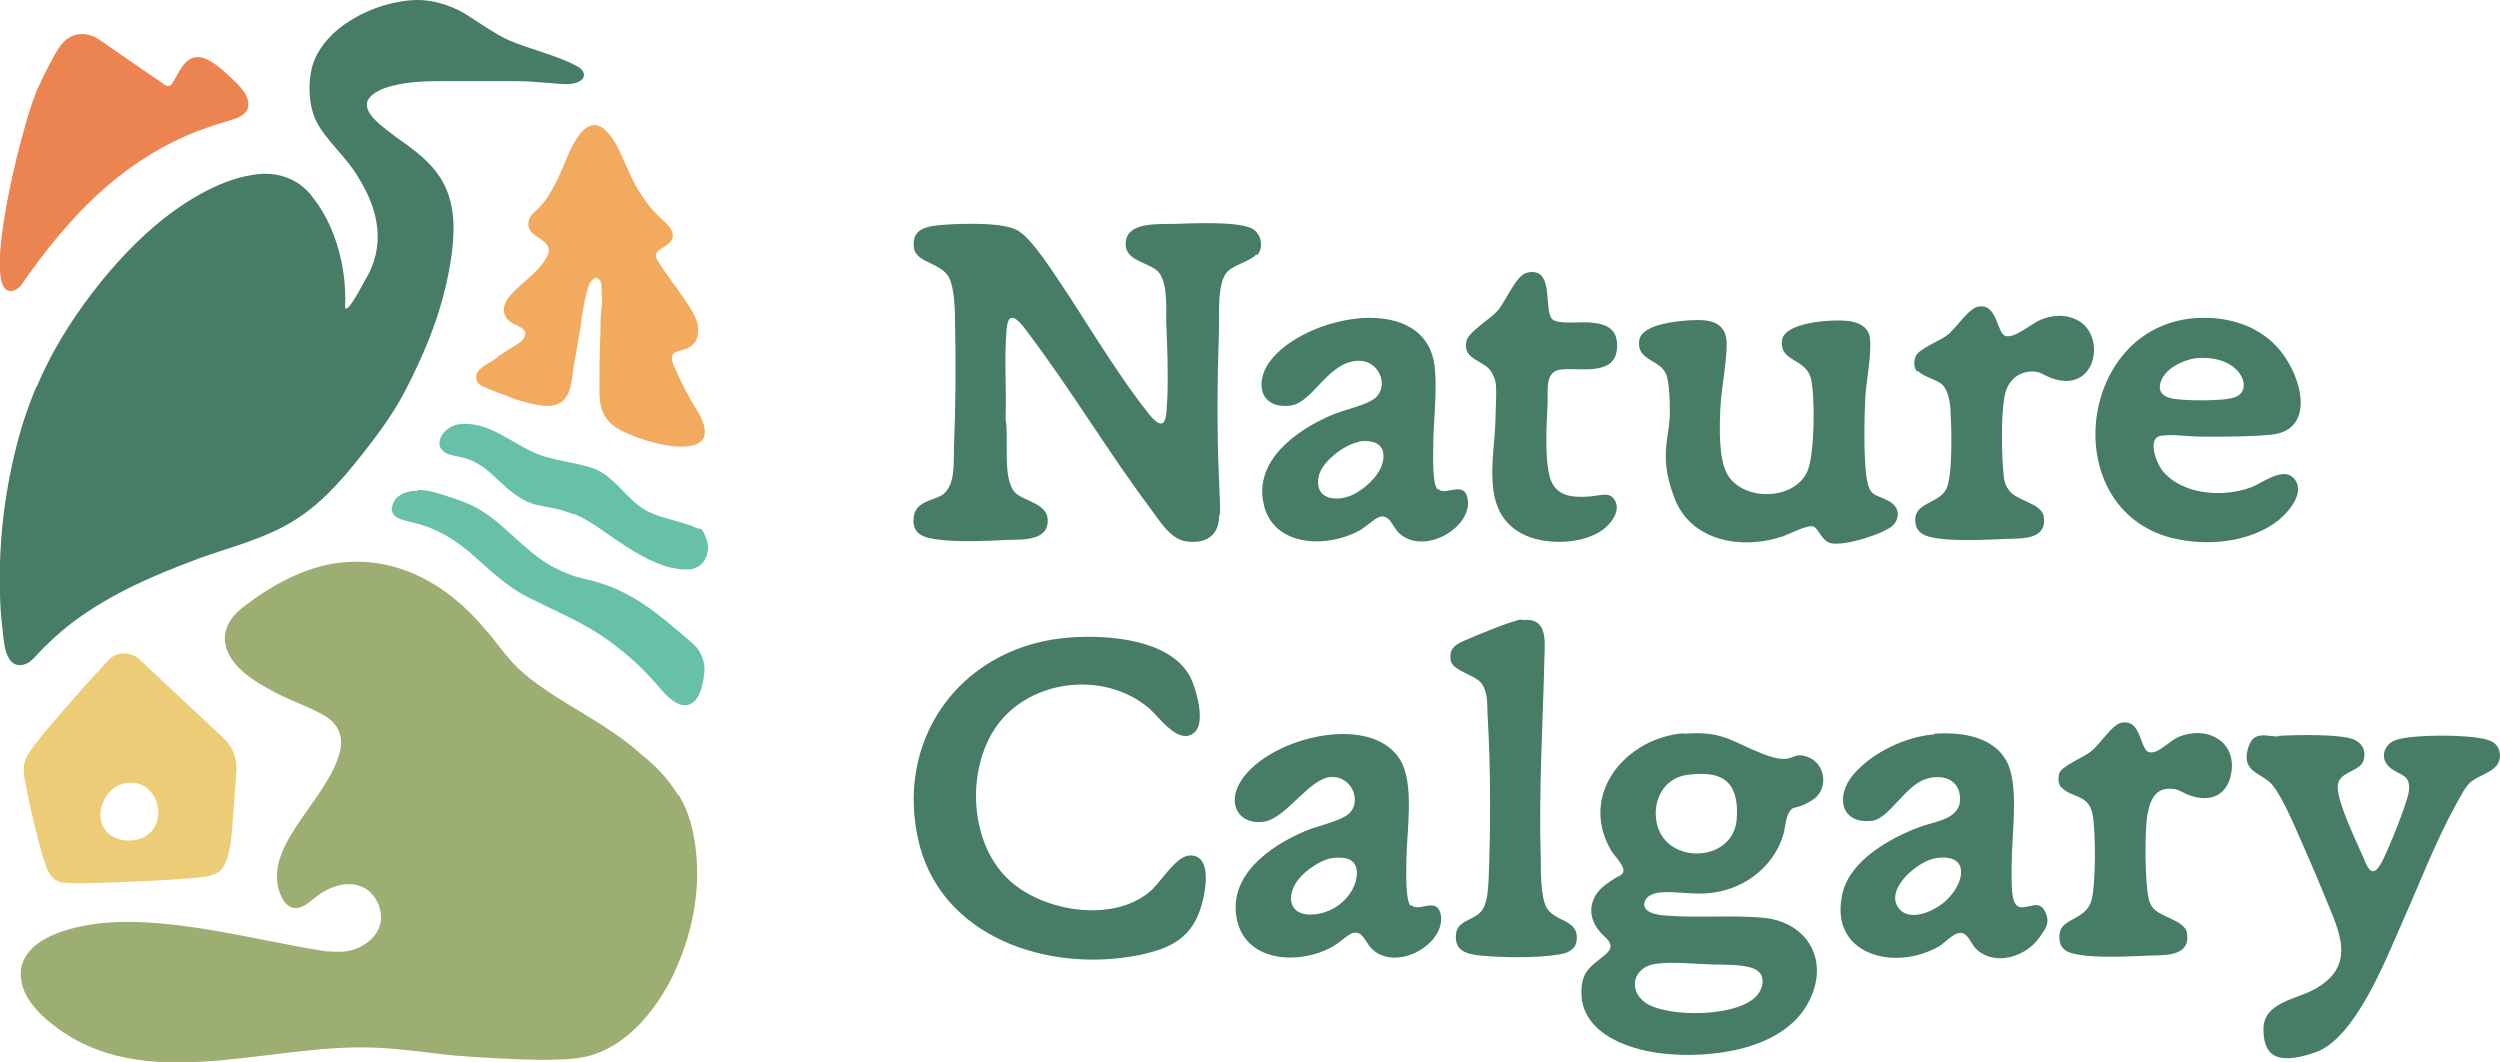
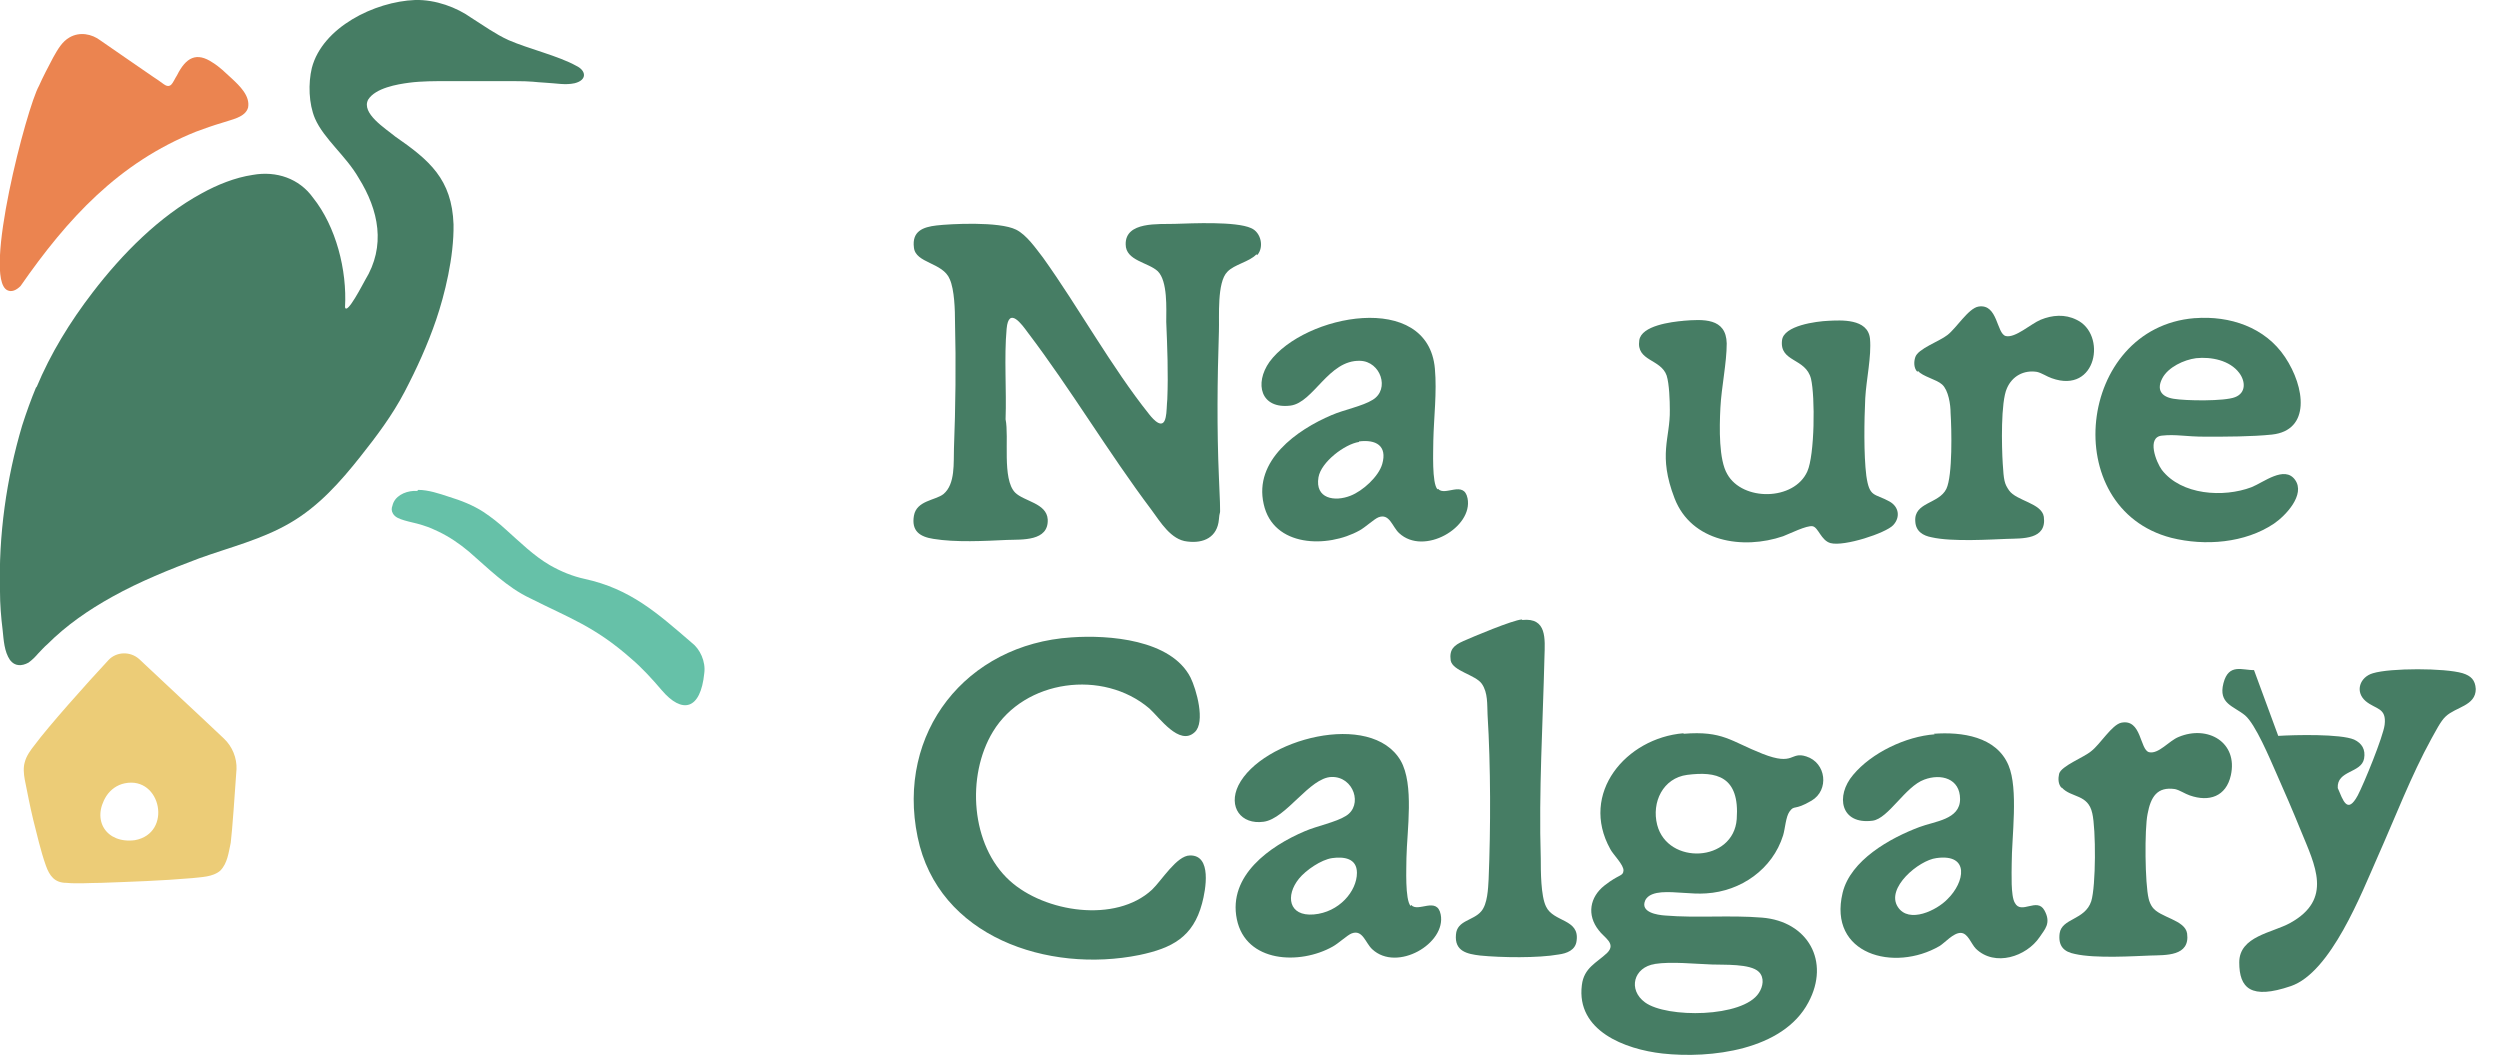
<svg xmlns="http://www.w3.org/2000/svg" id="Layer_1" version="1.1" viewBox="0 0 474.6 201.6">
  <defs>
    <style> .st0 { fill: #eccc77; } .st1 { fill: #66c1a8; } .st2 { fill: #9cae71; } .st3 { fill: #eb8450; } .st4 { fill: #467d64; } .st5 { fill: #f1aa5e; } </style>
  </defs>
  <g>
    <path class="st4" d="M319.6,139.3c7.5-.6,8.9,1.4,15,3.8s5.2-.5,8.3.5c3.8,1.2,4.4,6.4,1,8.4s-3.2.7-4.2,2.1c-.7,1-.8,3.2-1.2,4.5-2,6.4-8,10.6-14.6,11-2.8.2-5.9-.4-8.5-.2-1.1.1-2.6.4-3.1,1.6-.9,2.2,2.3,2.7,3.8,2.8,6,.5,12.3-.1,18.4.4,8.7.7,13,8.3,8.8,16.1-4.8,9.1-18.6,10.7-27.7,9.7-7.1-.8-16.4-4.3-15.3-13,.4-3.3,2.8-4.2,4.8-6.1,1.8-1.8-.6-2.9-1.6-4.3-2.3-2.9-1.7-6.3,1.1-8.5s3.5-1.7,3.6-2.8-2-3.1-2.5-4.1c-5.9-10.6,3-21.1,13.9-22ZM320.3,147.1c-4.6.6-6.8,5.2-5.7,9.5,2,7.7,14.5,7.1,15.1-1.1s-3.9-9.1-9.4-8.4ZM314.2,183c-4.1.6-5.2,4.9-1.9,7.3,4.1,3,18.6,2.9,21.6-1.8.8-1.2,1.1-2.9,0-4-1.6-1.6-6.7-1.3-8.9-1.4-3.2-.1-7.7-.6-10.9-.1Z" />
    <path class="st4" d="M203.4,121c7.1-.5,18.9.4,22.6,7.6,1.1,2.2,2.9,8.5.8,10.4-2.9,2.7-6.7-2.8-8.6-4.5-8.8-7.5-23.7-5.5-29.7,4.4-5.1,8.4-4.2,21.6,3.2,28.3,6.6,6,20.1,8.1,27,1.7,1.8-1.7,4.7-6.5,7.2-6.5,4.2-.1,3,6.5,2.3,9.1-1.7,6.4-5.7,8.5-11.9,9.8-17.3,3.5-38.2-3.4-42.1-22.4-4.1-19.8,9.2-36.6,29.2-37.9Z" />
-     <path class="st4" d="M432.5,139.7c3.2-.2,11.8-.4,14.4.7,1.5.7,2.2,1.9,1.9,3.6-.5,2.8-5.2,2.2-5,5.6s3.5,10,4.6,12.6c1,2.3,1.8,5.1,3.8,1.4,1.2-2.3,4.8-11.1,5.1-13.4.4-3.3-1.7-2.9-3.6-4.5-2.1-1.8-1.1-4.6,1.4-5.3,3.3-1,13.6-1,17,0,1.6.5,2.4,1.3,2.5,3,0,3.2-3.8,3.4-5.7,5.2-1,.9-2,3-2.7,4.2-3.9,7.1-6.9,15-10.2,22.4-3.1,7-8.9,22-16.5,24.6s-9.8.4-9.8-4.5c0-5,6.3-5.6,9.7-7.5,8.1-4.5,4.7-10.9,2-17.5-1.5-3.7-3.1-7.4-4.7-11-1.2-2.7-3.9-9.2-5.9-10.9-2.2-1.8-5.1-2.2-4.1-6.1s3.7-2.4,5.8-2.5Z" />
+     <path class="st4" d="M432.5,139.7c3.2-.2,11.8-.4,14.4.7,1.5.7,2.2,1.9,1.9,3.6-.5,2.8-5.2,2.2-5,5.6c1,2.3,1.8,5.1,3.8,1.4,1.2-2.3,4.8-11.1,5.1-13.4.4-3.3-1.7-2.9-3.6-4.5-2.1-1.8-1.1-4.6,1.4-5.3,3.3-1,13.6-1,17,0,1.6.5,2.4,1.3,2.5,3,0,3.2-3.8,3.4-5.7,5.2-1,.9-2,3-2.7,4.2-3.9,7.1-6.9,15-10.2,22.4-3.1,7-8.9,22-16.5,24.6s-9.8.4-9.8-4.5c0-5,6.3-5.6,9.7-7.5,8.1-4.5,4.7-10.9,2-17.5-1.5-3.7-3.1-7.4-4.7-11-1.2-2.7-3.9-9.2-5.9-10.9-2.2-1.8-5.1-2.2-4.1-6.1s3.7-2.4,5.8-2.5Z" />
    <path class="st4" d="M267.9,171.8c1.3,1.5,4.9-1.7,5.6,1.8,1.1,5.5-8.3,11-13,6.6-1.3-1.2-1.8-3.8-3.9-3-.8.3-2.5,1.9-3.6,2.5-6.2,3.5-16.5,3.1-18.2-5.2-1.7-8.3,6.3-13.9,12.9-16.7,2.3-1,5.9-1.7,7.8-2.9,3.3-2,1.5-7.5-2.7-7.4s-8.6,7.9-12.9,8.5-6.8-2.8-4.8-6.9c4.4-8.8,25.2-14.3,30.8-4.7,2.6,4.5,1.2,13.3,1.1,18.5,0,1.8-.3,7.9.8,9.1ZM252.9,162.9c-2.1.3-5,2.3-6.3,3.9-2.6,3.2-2,7.2,2.8,6.8s8.2-4.4,8.2-7.9c0-2.8-2.5-3.1-4.7-2.8Z" />
    <path class="st4" d="M367.1,139.3c5.3-.4,11.9.5,14.2,6,1.9,4.5.6,13.6.6,18.7,0,1.7-.2,6.1.6,7.4,1.2,2.3,4.2-1.1,5.6,1.4s0,3.7-.9,5.1c-2.5,3.7-8.5,5.7-12.1,2.2-.9-.9-1.5-3-2.9-3s-3,1.9-4,2.5c-8.6,5-21.2,1.6-18.4-10.1,1.5-6.2,9-10.4,14.6-12.5,2.9-1.1,7.7-1.4,7.7-5.3,0-3.9-3.6-4.9-6.8-3.7-3.6,1.3-6.8,7.4-9.8,7.8-6.1.8-7.1-4.7-3.7-8.7,3.5-4.2,10-7.3,15.5-7.7ZM367.6,162.9c-3.3.4-9.7,5.7-7.3,9.3,2.1,3.2,7.4.6,9.4-1.5,3.3-3.2,4.3-8.7-2.1-7.8Z" />
    <path class="st4" d="M289,117.7c4.7-.5,4.3,3.6,4.2,7-.3,12.7-1.1,25.5-.7,38.3,0,2.3,0,7.1,1,9.1,1.4,3,6.4,2.3,5.8,6.5-.2,1.8-1.9,2.4-3.4,2.6-3.9.7-10.9.6-14.9.2-2.5-.3-4.9-.8-4.6-4,.2-2.7,3.3-2.6,4.8-4.4,1.2-1.4,1.3-4.3,1.4-6.1.4-9.7.4-21.5-.2-31.2-.1-1.9.1-4.2-1.1-5.9s-5.5-2.4-5.9-4.4c-.3-2.1.6-2.9,2.4-3.7s9.4-4,11.1-4.1Z" />
    <path class="st4" d="M391.4,149.6c-.7-.7-.7-1.8-.5-2.7.4-1.5,4.7-3.1,6.1-4.3,1.7-1.3,3.9-5,5.7-5.4,3.9-.8,3.5,5.2,5.3,5.6,1.8.4,3.8-2.2,5.6-2.9,5.5-2.3,11.3,1,9.9,7.3-.9,4-4.1,5.1-7.8,3.8-.9-.3-1.9-1-2.8-1.2-3.4-.5-4.6,1.5-5.2,4.7-.6,2.9-.5,13.3.2,16.1.1.5.4,1.2.7,1.6,1.4,2,6.2,2.4,6.6,5,.6,4.4-4.1,4.1-7,4.2s-10.4.6-14.3-.3c-2.1-.4-3.2-1.5-2.9-3.9.4-2.9,4.8-2.5,6-6.1.9-2.9.9-13.7.2-16.7-.8-3.7-4-2.9-5.8-4.9Z" />
    <g>
      <path class="st4" d="M238.5,48.3c-1.3,1.4-4.2,1.9-5.5,3.3-2,2-1.5,8.5-1.6,11.3-.3,9.2-.4,18.5,0,27.7s.2,5.4,0,8c-.3,3.4-2.9,4.6-6,4.2-3.1-.3-5.1-3.7-6.8-6-8.2-10.9-15.3-22.9-23.5-33.7-1.1-1.5-3.6-5-4-.7-.5,5.5,0,11.6-.2,17.2.7,3.4-.7,11.3,1.8,13.9,1.7,1.7,6,2,6.2,5.1.2,4.2-4.9,3.8-7.7,3.9-4.3.2-9.8.5-14-.2-2.6-.4-4.2-1.5-3.7-4.4s4.1-2.9,5.6-4.1c2.3-1.9,1.9-6,2-8.7.3-7.7.4-16.2.2-23.9,0-2.3-.1-6.2-1-8.2-1.3-3.2-6.5-3-6.8-6-.4-3.1,1.7-3.9,4.3-4.2s11.9-.8,15.1.8c2,1,3.7,3.5,5.1,5.3,6.8,9.5,13,20.8,20.2,29.8.8,1,2.6,3,3.1.5.2-.8.2-2.5.3-3.4.2-4.9,0-9.9-.2-14.7,0-2.5.3-7.7-1.6-9.6-1.8-1.7-6.1-2-6.1-5.1-.1-4.4,6.3-3.8,9.3-3.9,3.4-.1,11.6-.5,14.5.8,1.9.8,2.5,3.6,1.2,5.1Z" />
      <path class="st4" d="M319.5,60.9c3.8-.3,8.2-.6,8.3,4.3,0,3.7-1,8.3-1.2,12.2s-.3,9.9,1.3,12.6c2.9,5.2,12.7,5.1,15.2-.5,1.4-3.1,1.5-14.2.7-17.6-1-4-6-3.1-5.5-7.3.3-2.8,6.5-3.6,8.8-3.7s7.5-.5,7.9,3.4c.3,3.4-.7,7.7-.9,11.3-.2,4.2-.3,10.7.2,14.7.6,4.2,1.5,3.3,4.4,4.9,1.8,1,2.1,3,.7,4.5s-9.3,4.1-11.9,3.4c-1.8-.5-2.3-3-3.4-3.2s-4.3,1.4-5.6,1.9c-7.6,2.6-17.4,1.1-20.6-7.2s-.8-11.4-.9-16.8c0-1.7-.1-4.9-.6-6.5-1.1-3.2-5.8-2.7-5.2-6.7.4-2.8,6.1-3.5,8.4-3.7Z" />
      <path class="st4" d="M273,92.8c1.3,1.5,4.9-1.7,5.6,1.8,1.1,5.5-8.3,11-13,6.6-1.3-1.2-1.8-3.8-3.9-3-.8.3-2.5,1.9-3.6,2.5-6.1,3.4-16.4,3.2-18.2-5-1.9-8.3,6.3-14.1,12.9-16.9,2.3-1,5.9-1.7,7.8-2.9,3.3-2,1.5-7.3-2.4-7.4-6-.2-8.8,7.9-13.2,8.5-5.7.7-6.9-4.2-4-8.3,6.6-9,30.1-13.6,31.4,1.3.4,4.5-.2,9.2-.3,13.7,0,1.8-.3,8.1.8,9.2ZM258,83.9c-2.7.4-7.2,3.8-7.7,6.7-.7,4.1,3.1,4.7,6.1,3.5,2.3-.9,5.3-3.6,6-6,1-3.5-1.2-4.7-4.4-4.3Z" />
      <path class="st4" d="M416.7,60.4c6.6-.5,13.3,1.7,17.1,7.4s4.9,13.9-2.5,14.7c-3.8.4-8.7.4-12.6.4s-5.6-.5-8.3-.2c-2.9.3-1.1,5,0,6.5,3.7,4.8,11.7,5.3,17,3.3,2.3-.9,6.3-4.2,8.3-1.4,2,2.8-1.8,6.8-4,8.3-5.5,3.7-13.1,4.3-19.5,2.7-21.6-5.6-17.9-39.9,4.4-41.7ZM416.9,68c-2.3.3-5.3,1.7-6.4,3.8s-.3,3.5,2.1,3.9c2.3.4,9.7.5,11.7-.3,2.1-.8,2-3,.8-4.6-1.8-2.4-5.3-3.1-8.2-2.8Z" />
      <path class="st4" d="M364,70.6c-.7-.7-.7-1.9-.4-2.8.5-1.6,4.6-3,6.1-4.2,1.7-1.3,4-5.1,5.9-5.4,3.7-.6,3.4,5.2,5.2,5.6,1.8.4,4.7-2.3,6.6-3.1,2.2-.9,4.6-1.1,6.8,0,5.8,2.7,3.9,14.2-4.7,11.1-.9-.3-1.9-1-2.8-1.2-2.5-.4-4.7.8-5.7,3.1-1.2,2.6-1,11.1-.8,14.3s.3,3.8,1.2,5.1c1.4,2,6.2,2.4,6.6,5,.6,4.4-4.1,4.1-7,4.2s-10.4.6-14.3-.3c-1.6-.3-3-1.1-3.1-3-.3-3.7,4.5-3.3,5.9-6.2,1.2-2.5,1-11.4.8-14.4,0-1.6-.4-4.3-1.6-5.4-1.1-1-3.7-1.5-4.6-2.6Z" />
-       <path class="st4" d="M294.7,60.6c1,1,5.2.5,6.8.6,2.9.2,5.5.8,5.5,4.4,0,6.2-7.4,4-11,4.6-2.8.5-2.1,4.4-2.2,6.5-.2,3.6-.7,11.8.8,14.9,1.3,2.6,3.9,2.8,6.5,2.7s4.1-1,5.2.3c1.8,2.2-.6,5.1-2.5,6.3-4,2.5-10.8,2.6-14.9.4-7.9-4.2-5.2-14.2-5-21.5s.3-7-.6-8.9c-1.2-2.6-5.8-2.4-4.9-6.2.4-1.7,4.6-4.2,5.9-5.7,1.5-1.7,3.5-6.7,5.5-7.2,5.5-1.4,3.1,7.1,4.9,8.8Z" />
    </g>
  </g>
  <g>
    <path class="st4" d="M6.9,73.4c-1,2.4-1.9,4.9-2.7,7.4C1.2,90.9-.3,101.7,0,112.3c0,2.4.2,4.9.5,7.3.2,1.9.3,4.1,1.4,5.7.9,1.2,2.2,1.2,3.5.5.7-.5,1.3-1.1,1.9-1.8.6-.6,1.1-1.2,1.7-1.7,3.6-3.6,7.8-6.5,12.3-9,5.2-2.9,10.9-5.2,16.5-7.3,5.8-2.1,12-3.6,17.4-6.8,5.3-3.1,9.4-7.7,13.2-12.5,3.1-3.9,6.1-7.9,8.4-12.3,2.3-4.4,4.4-9,6-13.7s3.4-11.9,3.3-18.1c-.3-8.6-4.6-12.2-11.1-16.7-1.8-1.5-6.5-4.4-5.1-7h0c1.4-2.2,5.5-2.9,7.8-3.2s4.9-.3,7.4-.3c4.1,0,8.2,0,12.2,0s4.1.2,6.2.3,3.8.5,5.6.1c2.4-.6,2.2-2.4.3-3.3-3.4-1.9-9-3.2-12.9-4.9-2.4-1.1-4.8-2.8-7-4.2C86.7,1.4,82.7-.1,78.8,0c-7.7.3-17.6,5.2-19.6,12.9-.7,2.9-.6,6.8.6,9.6,1.7,3.9,5.9,7.1,8.3,11.3,3.8,6.1,5.2,12.9,1.2,19.4-.3.5-3.5,6.8-3.8,5.1.4-7-1.7-15.3-6.1-20.8-2.6-3.6-6.9-5.1-11.4-4.3-3.4.5-6.8,1.9-9.7,3.5-8.1,4.4-15.1,11.5-20.7,18.8-4.3,5.6-8,11.6-10.7,18.1Z" />
-     <path class="st5" d="M94.5,67.8c-.7.5-1.4,1-2.2,1.4-.5.3-1,.7-1.4,1.1s-.6,1.1-.5,1.7c.2.9,1.2,1.4,2.1,1.7,0,.1,2,.8,2.2.9.8.3,1.6.6,2.4.9,1.5.6,3.1,1,4.6,1.3,1.4.3,3.2.5,4.6-.3,2.1-1.2,2.2-4.2,2.5-6.2.4-2.3.8-4.7,1.2-7s.6-4.7,1.2-7c.3-1,.4-2.5,1.3-3.2s.7-.3,1-.2c.6.2.7,1,.7,1.6,0,1.3.2,2.7,0,4s-.2,2.8-.2,4.2c-.1,2.8-.2,5.6-.2,8.4s0,2.2,0,3.3c0,3.9,1.3,6.1,4.9,7.7,6.4,3,19.7,5.6,13.5-4.4-1.5-2.4-3-5.3-4.1-7.9-.3-.7-.9-1.8-.3-2.6.3-.4,1.2-.6,1.9-.8,1.1-.3,2-.9,2.5-1.9,1.1-2.8-.5-5-2.2-7.6-1.7-2.5-4.2-5.8-5.2-7.5-.7-1.1-.1-1.7.9-2.3.8-.5,1.8-1.1,2-2,.3-1.9-1.9-3.2-3-4.4-1.3-1.3-2.4-2.8-3.4-4.4-1.2-1.9-1.8-3.5-2.9-5.9-1.4-3.2-4.4-9.6-8.2-5.1-2.7,3.4-2.9,6.9-6.3,12.2-1.8,2.8-3.4,2.8-3.6,4.9-.2,2.8,4.6,2.9,3.8,5.7-1.1,2.9-4.3,5-6.6,7.3-.8.8-1.6,1.8-1.8,2.9-.3,1.3.5,2.5,1.7,3.1.9.5,1.8.8,2.1,1.3.9,1.3-1,2.5-2,3.1s-2,1.2-3,1.9Z" />
    <path class="st0" d="M44.9,146c-.3,4.4-.8,11.6-1.1,14-.4,1.8-.6,3.9-2,5.3-1.4,1.2-3.6,1.2-5.3,1.4-5.7.5-11.8.7-17.3.9-2.1,0-4.5.2-6.6,0-2.2,0-3.2-1.3-3.9-3.3-1-2.8-1.7-6-2.4-8.7-.6-2.5-1.1-5.1-1.6-7.6-.2-1.1-.3-2.3,0-3.3.3-1.2,1.1-2.3,1.9-3.3,2.5-3.4,9.9-11.7,14-16.1,1.5-1.6,4.1-1.7,5.8-.2,3.9,3.7,12,11.2,16.1,15.1,1.6,1.5,2.5,3.7,2.4,5.9ZM23.7,148.7c-1.5.3-2.7,1.2-3.5,2.4-2.9,4.6,0,9.1,5.4,8.4,7.2-1.3,5-12.2-1.9-10.8h0Z" />
    <path class="st3" d="M32.4,16.2c.5-.5.8-1.3,1.2-1.9,1.7-3.4,3.7-4.5,6.8-2.4,1.3.8,2.4,1.9,3.6,3,1.5,1.4,3.5,3.3,3.1,5.5-.5,1.9-3.2,2.3-4.9,2.9-1.7.5-3.4,1.1-5,1.7-14.7,5.9-24.4,16.5-33.3,29.3-.8.8-1.7,1.2-2.5.8-4.8-2.3,3.7-34.8,6-38.8.7-1.6,1.8-3.7,2.7-5.4.9-1.6,1.7-3,3.1-3.8,1.9-1.1,4.2-.7,5.9.6,2.2,1.5,6.9,4.8,10,6.9.3.2.6.4.9.6,1.2.8,1.7,1.5,2.5.9h0Z" />
-     <path class="st1" d="M109.1,97.6c3.1,1.3,5.7,3.5,8.5,5.3s1.3.9,2,1.3h0c3.1,1.9,6.6,3.8,10.3,3.9.2,0,.5,0,.7,0,3,0,4.5-3.2,3.5-5.8s-1.1-1.7-2-2.1c-.9-.5-1.9-.7-2.8-1s-1.8-.5-2.8-.8c-1.8-.5-3.6-1.2-5.1-2.3-3.3-2.5-5.3-6.2-9.4-7.4-2.9-.9-6.8-1.3-9.7-2.4-5-1.9-9.7-6.7-15.5-5.7-1,.2-2.1.9-2.7,1.7-.6.8-1,2.1-.3,3,.3.3.6.6,1,.8,1.3.5,2.7.6,3.9,1,1.2.4,2.2,1,3.2,1.7,2,1.5,3.7,3.5,5.8,5s.4.3.6.4c1.1.8,2.4,1.4,3.8,1.7s2.9.5,4.3.9c.8.2,1.7.5,2.4.8Z" />
    <path class="st1" d="M79.4,93c1.9,0,4,.7,5.8,1.3,2.3.7,4.6,1.6,6.6,2.9,1.5,1,2.9,2.1,4.2,3.3,2.7,2.4,5.3,5,8.4,6.8,2.1,1.2,4.3,2.1,6.6,2.6,8.7,1.9,13.8,6.5,20.3,12.1,1.6,1.2,2.7,3.6,2.4,5.8-.7,7-4.2,7.8-8.1,3.2-1.7-2-3.7-4.2-5.7-5.9-7-6.2-11.9-7.8-19.2-11.5-4.5-2.1-8.1-5.8-11.7-8.9-1.8-1.5-3.7-2.8-5.8-3.8s-2.2-.9-3.3-1.3c-1-.3-2.1-.5-3.1-.8s-1.8-.6-2.2-1.3c-.3-.5-.3-1-.1-1.5.4-1.8,2.3-2.7,4-2.8.2,0,.5,0,.7,0Z" />
-     <path class="st2" d="M128.7,150.9c-1.8-3-4.3-5.6-7.1-7.8-2.2-2-4.6-3.7-7.1-5.3-5.4-3.5-11.7-6.7-16.2-11-2.4-2.3-4.3-5.3-6.6-7.8-6.8-8-16.2-13.4-27-12.2h0c-6.6.7-13,4.2-18.2,8.2-3.5,2.5-5.1,6.1-2.6,10,1.8,2.7,4.7,4.5,7.5,6,3.3,1.9,6.8,2.9,10.1,4.8,3,1.7,3.9,4.5,2.8,7.7-2.8,9.1-15.2,17.8-10.8,26.9,1.6,2.9,3.6,2.3,5.8.4,1.1-.9,2.2-1.7,3.5-2.2,2.3-1,4.9-1.1,6.9.3,1.4,1,2.4,2.8,2.6,4.5.5,3.9-3.1,6.7-6.6,7.2-1.3.2-2.5,0-3.8,0-13.3-2-30.9-7.2-44.6-5.1-4.9.8-12.3,2.8-13.3,8.4-.4,3.4,1.3,6.2,3.8,8.7,17.5,16.5,42.3,5.3,63.6,6.3,5,.2,10,1,15.1,1.5,5.2.4,10.5.7,15.7.8,3,0,6.1,0,9-.6,7.5-1.7,13.1-8.5,16.4-15.1.2-.4.4-.7.5-1.1,3.3-7.1,4.9-15.2,4-23-.4-3.6-1.3-7.3-3.2-10.4Z" />
  </g>
</svg>